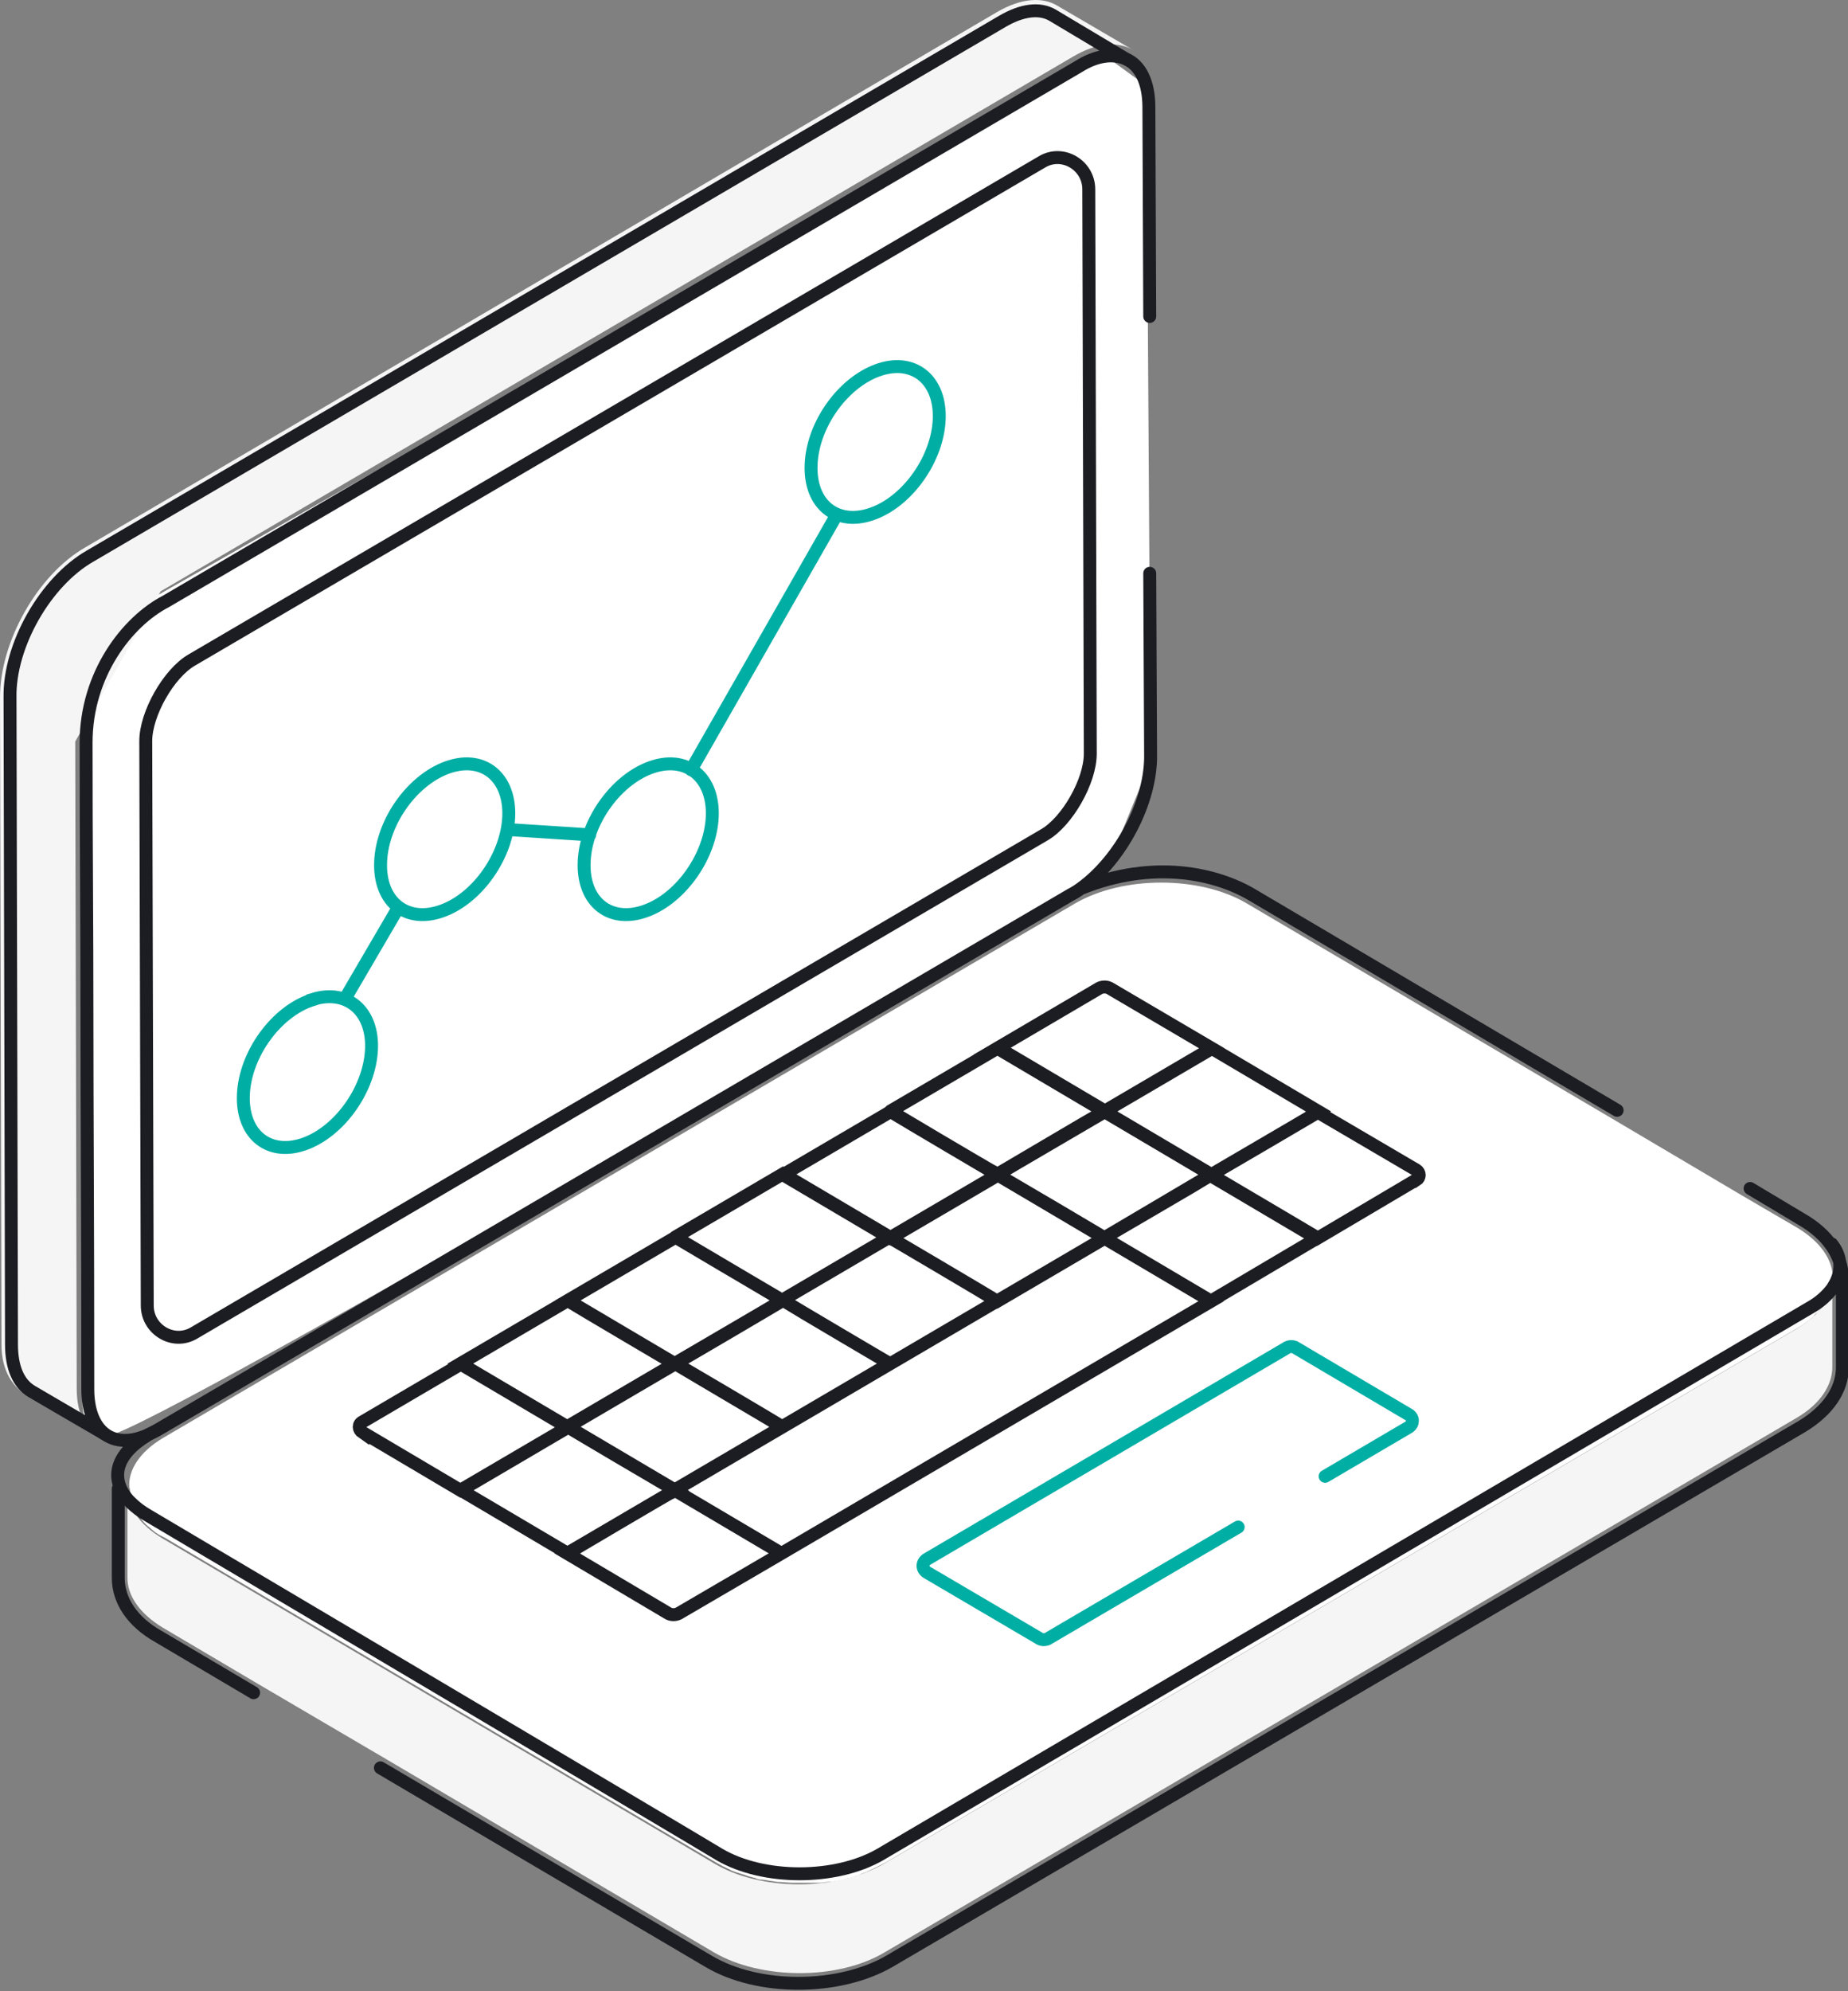
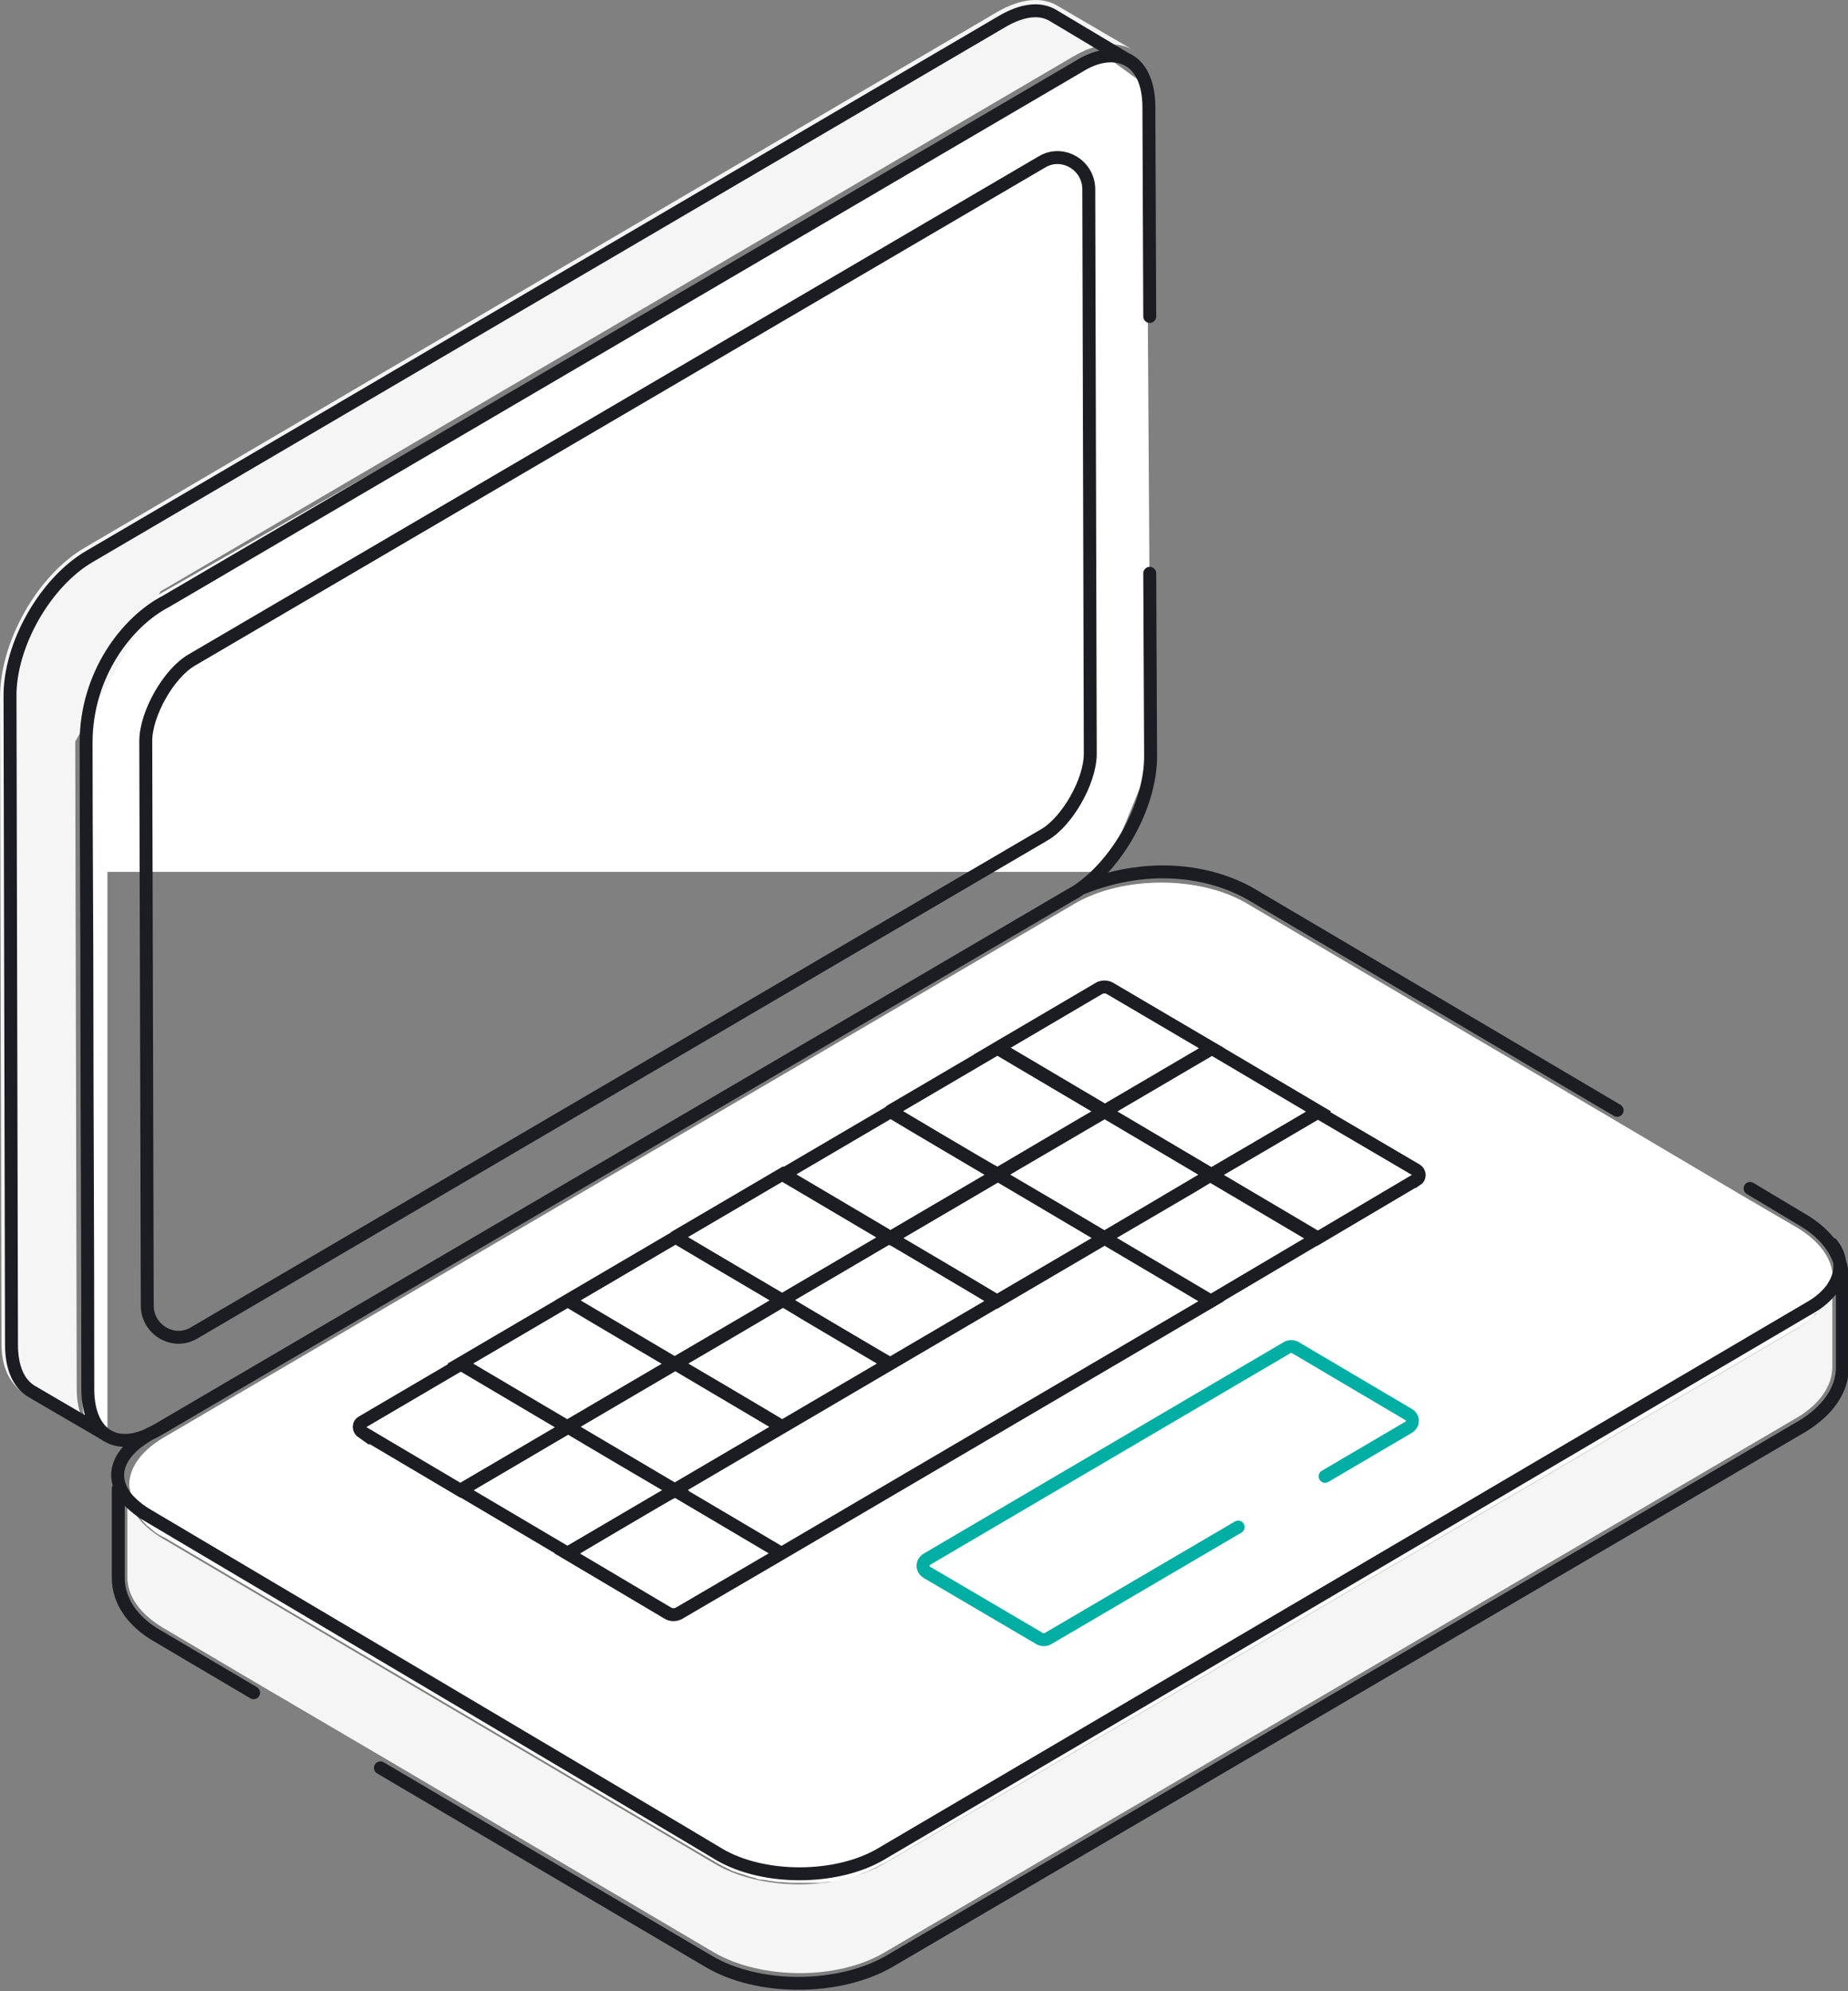
<svg xmlns="http://www.w3.org/2000/svg" width="143" height="154" viewBox="0 0 143 154" fill="none">
  <rect x="0" y="0" width="143" height="154" fill="#808080" stroke="none" />
  <g clip-path="url(#clip0_1107_2625)">
-     <path d="M85.54 67.431L89.036 58.907L88.706 6.631L85.507 4.313L11.396 46.491L6.647 55.943L6.763 105.504C6.763 105.504 5.212 111.1 8.313 111.049C11.413 111 85.54 67.448 85.54 67.448V67.431Z" fill="white" />
+     <path d="M85.54 67.431L89.036 58.907L88.706 6.631L85.507 4.313L11.396 46.491L6.647 55.943L6.763 105.504C6.763 105.504 5.212 111.1 8.313 111.049V67.431Z" fill="white" />
    <path d="M12.434 45.73L83.032 4.379C84.879 3.287 86.544 3.171 87.732 3.899L81.844 0.456C80.657 -0.272 78.992 -0.14 77.145 0.936L6.596 42.336C2.902 44.455 0 49.636 0 53.923L0.115 103.965C0.115 106.083 1.006 107.292 2.193 108.003L7.899 111.381C6.712 110.652 5.937 109.51 5.937 107.391L5.821 57.35" fill="#F6F5F5" />
    <path d="M29.846 136.028L55.242 150.993C58.87 153.111 64.823 153.161 68.452 150.993L139.05 109.642C140.896 108.55 141.787 107.109 141.787 105.719V98.833C141.787 100.289 140.896 101.663 139.05 102.756L68.452 144.106C64.757 146.275 58.87 146.275 55.242 144.106L12.597 118.995C10.75 117.902 9.859 116.512 9.859 115.138V122.024C9.859 123.414 10.816 124.805 12.597 125.881L19.968 130.234L29.846 136.028Z" fill="#F6F5F5" />
    <path d="M10.043 115.088C10.043 115.27 10.109 115.452 10.109 115.635V115.701C10.109 115.701 10.175 115.817 10.175 115.883C10.175 115.999 10.241 116.065 10.241 116.181C10.307 116.247 10.307 116.363 10.356 116.429C10.422 116.496 10.422 116.611 10.472 116.678C10.472 116.744 10.587 116.86 10.587 116.926C10.587 116.992 10.653 117.108 10.703 117.174C10.769 117.29 10.818 117.356 10.884 117.423C10.999 117.605 11.115 117.72 11.296 117.902C11.296 117.902 11.335 117.941 11.412 118.019C11.412 118.019 11.593 118.134 11.643 118.201C11.758 118.316 11.873 118.383 12.005 118.498C12.071 118.565 12.121 118.565 12.187 118.614C12.253 118.68 12.302 118.68 12.368 118.73C12.484 118.796 12.599 118.846 12.731 118.913L55.377 144.024C55.558 144.14 55.739 144.206 55.904 144.322C56.086 144.388 56.267 144.504 56.432 144.57C56.613 144.686 56.844 144.752 57.026 144.818C57.207 144.885 57.438 144.934 57.619 145C57.916 145.116 58.147 145.182 58.444 145.248C58.559 145.315 58.741 145.365 58.856 145.365C59.087 145.365 59.384 145.431 59.681 145.481C59.862 145.481 60.043 145.547 60.208 145.547C60.571 145.547 60.983 145.613 61.346 145.613H63.49C63.671 145.613 63.902 145.547 64.084 145.547C64.381 145.547 64.677 145.481 64.974 145.431C65.205 145.365 65.453 145.315 65.683 145.248H65.749C65.865 145.182 65.98 145.182 66.112 145.133C66.228 145.067 66.343 145.067 66.475 145.017C66.657 144.901 66.887 144.835 67.069 144.769C67.135 144.703 67.25 144.703 67.299 144.653C67.481 144.587 67.662 144.47 67.828 144.404C68.058 144.288 68.305 144.156 68.536 144.04L139.134 102.69C139.365 102.574 139.612 102.392 139.794 102.26C139.975 102.144 140.157 101.962 140.321 101.829C140.387 101.763 140.437 101.647 140.552 101.581C140.668 101.515 140.734 101.399 140.783 101.333C140.899 101.217 141.014 101.035 141.146 100.852C141.212 100.786 141.262 100.67 141.327 100.604C141.393 100.538 141.393 100.422 141.443 100.356C141.509 100.29 141.509 100.174 141.558 100.107V100.041C141.558 100.041 141.624 99.925 141.624 99.859C141.624 99.793 141.69 99.743 141.69 99.677C141.69 99.611 141.756 99.495 141.756 99.429C141.822 99.313 141.822 99.18 141.822 99.065V98.817C141.822 97.426 140.866 96.036 139.085 94.96L134.747 92.427L124.754 86.518L96.439 69.848C92.811 67.729 86.924 67.729 83.23 69.848L12.632 111.199C10.785 112.291 9.895 113.731 10.01 115.055L10.043 115.088Z" fill="white" />
    <path d="M102.54 114.178L109.021 110.371C109.384 110.122 109.384 109.642 109.021 109.411L100.33 104.279C100.099 104.097 99.737 104.097 99.506 104.279L71.735 120.584C71.323 120.832 71.323 121.362 71.735 121.61L80.36 126.676C80.591 126.858 80.954 126.858 81.184 126.676L95.812 118.101" stroke="#00AEA4" stroke-miterlimit="10" stroke-linecap="round" />
    <path d="M135.423 91.914L139.464 94.331C141.426 95.473 142.564 97.112 142.564 98.866V105.752C142.564 107.507 141.426 109.129 139.414 110.337L68.816 151.688C64.957 153.923 58.707 153.989 54.832 151.688L29.436 136.724M11.411 111C8.905 112.506 8.492 114.377 9.927 116.015C9.993 116.082 10.043 116.131 10.108 116.197C10.471 116.562 10.95 116.926 11.477 117.224C13.324 118.316 53.579 142.153 55.673 143.428C59.07 145.414 64.66 145.414 68.107 143.428L140.007 101.167C140.783 100.737 141.31 100.257 141.739 99.71C141.805 99.644 141.805 99.595 141.855 99.528C142.564 98.436 142.564 97.227 141.739 96.201M11.428 110.983C8.69 112.192 6.794 110.685 6.794 107.424C6.794 94.513 6.728 85.938 6.728 78.621C6.728 71.305 6.662 65.346 6.662 57.433C6.662 52.186 9.812 48.08 12.846 46.508L83.444 5.158C84.879 4.247 86.181 4.131 87.138 4.562M11.411 110.983C11.642 110.867 11.939 110.735 12.252 110.553L82.85 69.202C83.081 69.087 83.378 68.905 83.625 68.723M83.625 68.723C89.281 66.422 94.146 67.581 96.884 69.202L125.133 85.872M83.625 68.723C86.725 66.488 89.1 62.018 89.034 58.344L88.968 44.339M88.968 24.475L88.902 8.303C88.902 6.366 88.243 5.042 87.121 4.562L81.465 1.185C80.459 0.589 79.09 0.754 77.54 1.665L6.959 43.015C3.512 45.002 0.709 49.901 0.775 53.94L0.89 103.981C0.89 105.736 1.418 106.994 2.44 107.606L8.327 111.049M19.624 130.914L12.252 126.56C10.224 125.418 9.152 123.779 9.152 122.024V115.138M77.177 90.855C77.54 90.622 86.033 85.673 85.505 85.971L93.767 90.855C93.404 91.086 84.912 96.036 85.439 95.737M77.177 90.855L85.439 95.737M77.177 90.855L68.849 95.737L60.587 90.855L68.915 85.971C69.69 86.451 77.655 91.152 77.177 90.855ZM85.439 95.737L93.701 100.621L101.963 95.737L93.701 90.855L85.439 95.737ZM60.472 120.137L52.21 115.254M60.472 120.137L52.507 124.789C52.259 124.905 51.962 124.905 51.732 124.789L43.882 120.137L52.21 115.254M60.472 120.137L93.718 100.637L85.455 95.754L52.21 115.254M11.279 57.317C11.279 55.198 13.06 52.07 14.841 51.044L80.624 12.524C82.223 11.564 84.251 12.772 84.251 14.643L84.367 58.294C84.367 60.413 82.586 63.541 80.805 64.568L15.023 103.087C13.423 104.047 11.395 102.839 11.395 100.969L11.279 57.317ZM52.259 115.254L43.997 110.371C44.476 110.073 36.082 115.022 35.669 115.254L43.931 120.137C43.404 120.435 51.847 115.436 52.259 115.254ZM77.177 90.805C76.699 91.103 84.549 86.451 85.505 85.922L77.243 81.038L68.915 85.922C68.437 85.673 76.402 90.391 77.177 90.805ZM102.045 85.971L93.784 81.088L85.455 85.971L93.718 90.855C93.19 91.152 101.683 86.203 102.045 85.971ZM52.259 105.471L43.931 110.354C43.404 110.056 51.666 114.94 52.193 115.237L60.521 110.354C60.934 110.603 53.265 106.067 52.259 105.471ZM77.177 100.637L85.505 95.754C86.033 96.052 77.771 91.169 77.243 90.871L68.915 95.754C68.437 95.456 76.402 100.158 77.177 100.637ZM52.259 95.671C51.732 95.373 59.993 100.257 60.521 100.555L68.849 95.671L60.587 90.788L52.259 95.671ZM52.259 105.455C51.781 105.156 59.581 109.742 60.521 110.337L68.849 105.455C69.328 105.752 61.362 101.051 60.587 100.571C61.115 100.273 52.622 105.273 52.259 105.455ZM109.599 91.268C109.895 91.086 109.895 90.672 109.599 90.49L101.979 86.021C102.507 85.722 94.493 90.424 93.652 90.904L101.913 95.787L109.582 91.252L109.599 91.268ZM77.177 81.071L85.439 85.955L93.767 81.071L85.851 76.42C85.62 76.304 85.323 76.304 85.076 76.42L77.161 81.071H77.177ZM43.948 100.571L52.21 105.455C51.682 105.752 60.175 100.803 60.538 100.571L52.276 95.688L43.948 100.571ZM35.603 105.471L43.865 110.354L52.193 105.471C52.672 105.769 44.706 101.068 43.931 100.588L35.603 105.471ZM28.067 110.785L35.62 115.254L43.948 110.371L35.686 105.488L28.067 109.957C27.704 110.139 27.704 110.553 28.067 110.801V110.785Z" stroke="#1C1D22" stroke-miterlimit="10" stroke-linecap="round" />
-     <path d="M26.667 77.297L30.839 70.163M45.632 64.567L39.266 64.154M53.481 59.535L64.761 39.787M24.193 77.297C26.881 76.453 28.893 78.207 28.745 81.187C28.596 84.167 26.387 87.378 23.699 88.421C20.912 89.497 18.702 87.825 18.834 84.663C18.966 81.501 21.406 78.191 24.193 77.314V77.297ZM45.203 66.653C45.071 69.815 47.281 71.487 50.068 70.411C52.756 69.385 54.982 66.157 55.114 63.177C55.246 60.197 53.25 58.443 50.562 59.287C47.775 60.164 45.335 63.475 45.203 66.637V66.653ZM62.765 35.93C62.633 39.092 64.843 40.764 67.63 39.688C70.319 38.662 72.545 35.434 72.676 32.454C72.808 29.474 70.813 27.72 68.125 28.564C65.338 29.441 62.897 32.752 62.765 35.914V35.93ZM29.454 66.653C29.322 69.815 31.532 71.487 34.319 70.411C37.007 69.385 39.233 66.157 39.365 63.177C39.497 60.197 37.502 58.443 34.813 59.287C32.026 60.164 29.586 63.475 29.454 66.637V66.653Z" stroke="#00AEA4" stroke-miterlimit="10" stroke-linecap="round" />
  </g>
  <defs>
    <clipPath id="clip0_1107_2625">
      <rect width="143" height="154" fill="white" />
    </clipPath>
  </defs>
</svg>